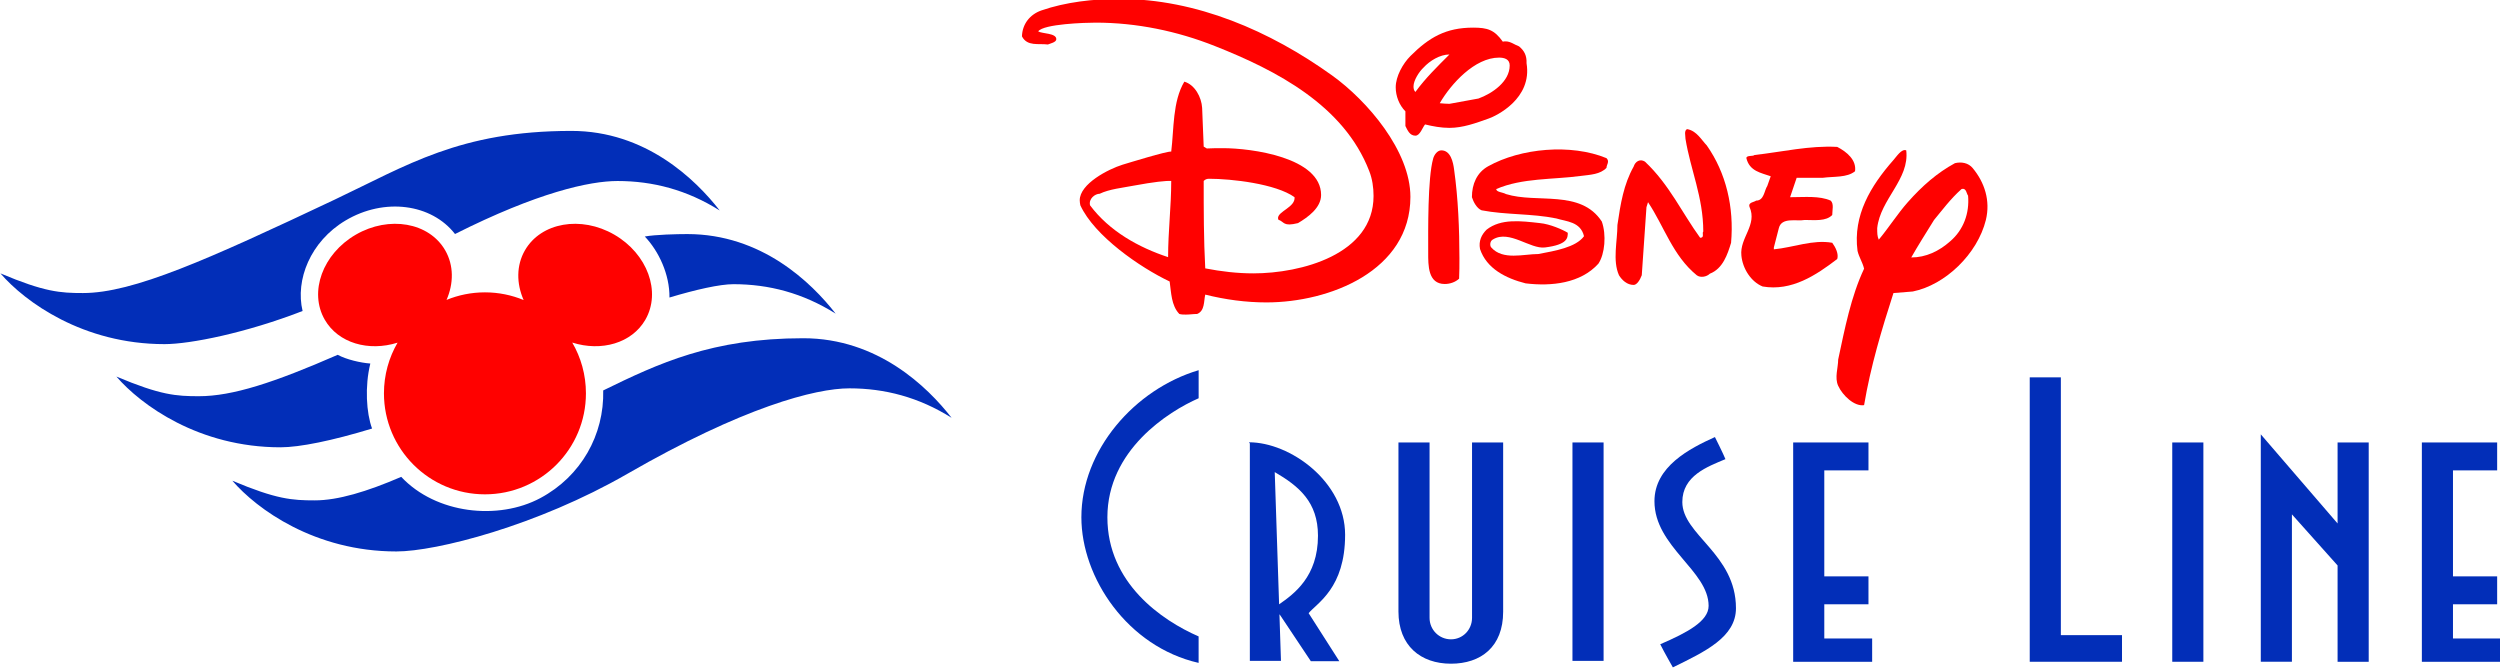
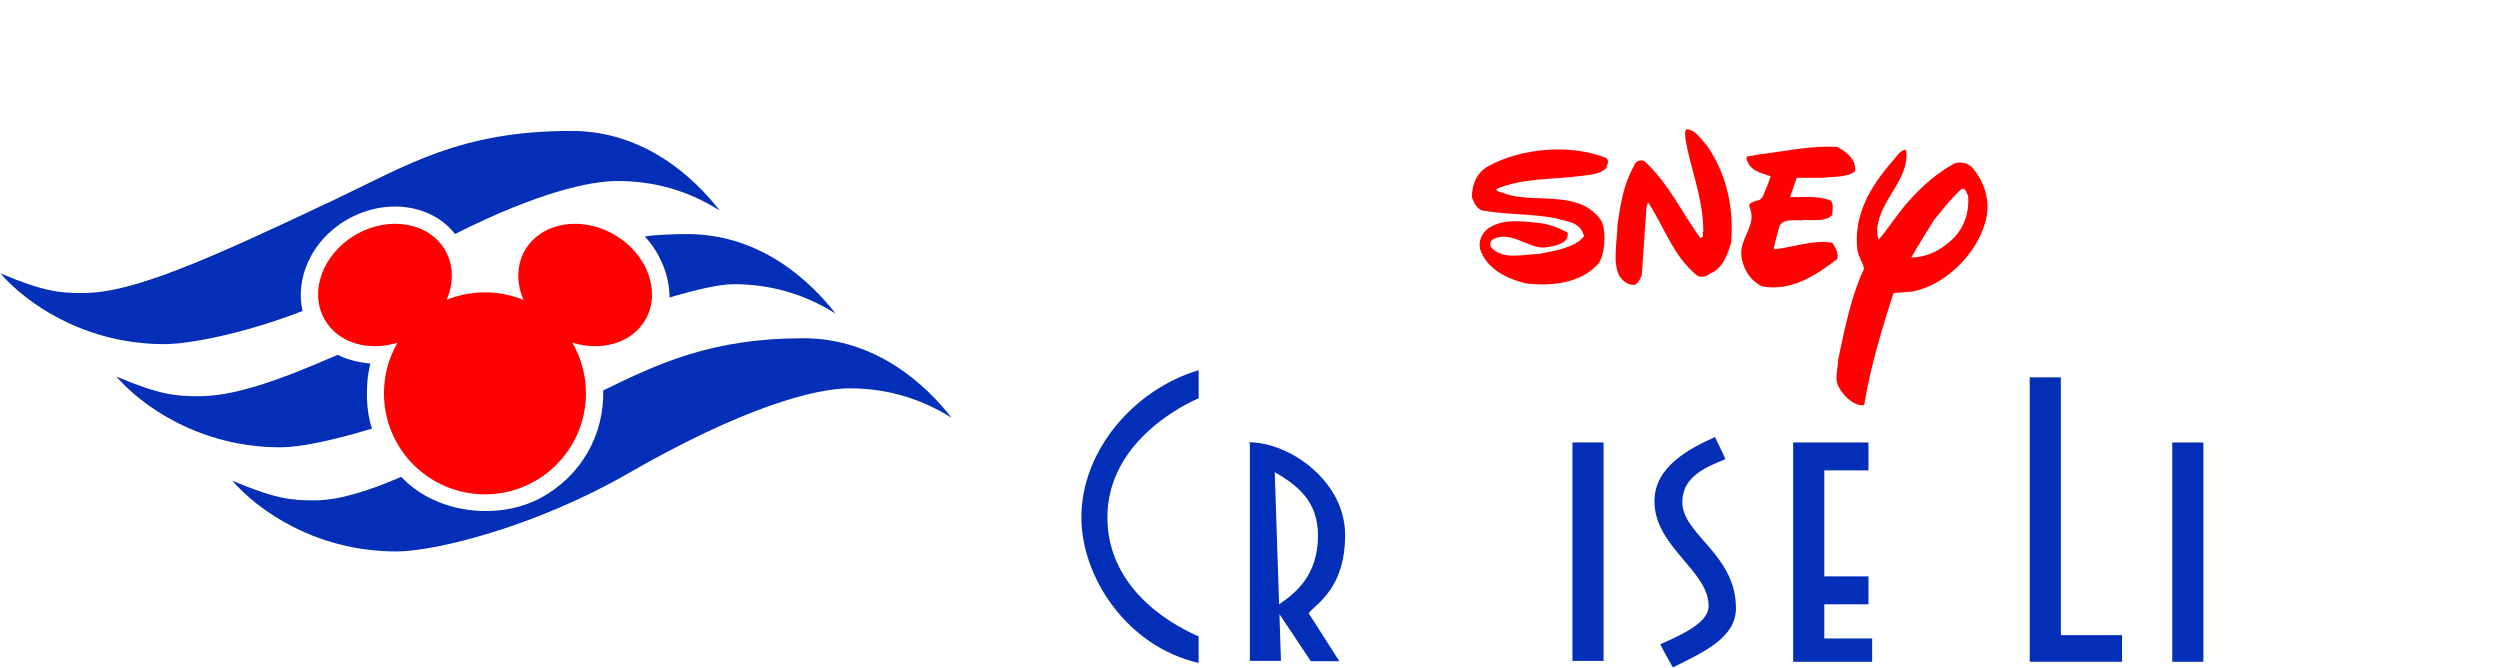
<svg xmlns="http://www.w3.org/2000/svg" version="1.1" width="300" height="80.205" id="svg6676">
  <defs id="defs6678">
    <clipPath id="clipPath5045">
      <path d="m 314,697.732 270.312,0 0,72.268 -270.312,0 0,-72.268 z" id="path5047" />
    </clipPath>
  </defs>
  <g transform="translate(-225,-492.26)" id="layer1">
    <g transform="matrix(1.11,0,0,-1.11,-123.487,1346.829)" id="g5041">
      <g clip-path="url(#clipPath5045)" id="g5043">
        <g transform="translate(436.52,749.813)" id="g5049">
-           <path d="m 0,0 c -1.215,-0.236 -2.633,-0.371 -3.68,-0.877 -0.506,0 -1.215,-0.54 -1.046,-1.249 2.093,-2.802 5.266,-4.558 8.439,-5.604 0,2.802 0.338,5.435 0.338,8.237 C 3.477,0.54 2.194,0.405 0,0 m 14.346,-12.625 c -2.227,0 -4.455,0.304 -6.616,0.844 -0.168,-0.709 -0.033,-1.755 -0.878,-2.093 -0.404,0 -0.81,-0.067 -1.215,-0.067 -0.236,0 -0.472,0 -0.709,0.067 -0.877,0.911 -0.877,2.33 -1.046,3.511 -3.207,1.519 -8.136,4.928 -9.655,8.237 -0.033,0.101 -0.067,0.438 -0.067,0.54 0,1.789 3.106,3.375 4.625,3.848 C -0.54,2.465 3.611,3.747 4.051,3.68 4.355,6.11 4.185,9.081 5.468,11.242 6.616,10.904 7.325,9.553 7.393,8.406 7.46,7.022 7.494,5.604 7.562,4.219 L 7.899,4.018 c 0.574,0.033 1.182,0.033 1.756,0.033 3.004,0 10.599,-0.979 10.599,-5.063 0,-1.384 -1.417,-2.397 -2.497,-3.039 -1.621,-0.405 -1.452,0.135 -2.127,0.371 l -0.034,0.17 c 0,0.742 1.89,1.181 1.789,2.261 -2.025,1.452 -6.819,1.992 -9.25,1.992 -0.236,0 -0.405,-0.068 -0.573,-0.236 0,-3.14 0,-6.313 0.168,-9.452 1.722,-0.338 3.477,-0.54 5.199,-0.54 5.131,0 12.996,2.025 12.996,8.371 0,0.912 -0.134,1.857 -0.472,2.701 -2.734,7.088 -10.025,10.87 -16.676,13.502 -4.085,1.621 -8.474,2.532 -12.895,2.532 -1.081,0 -5.638,-0.135 -6.212,-0.945 0.439,-0.27 1.958,-0.168 1.958,-0.844 0,-0.338 -0.675,-0.472 -0.911,-0.574 -1.013,0.135 -2.228,-0.236 -2.802,0.878 0.034,1.316 0.844,2.363 2.093,2.802 2.633,0.911 5.637,1.249 8.439,1.249 8.338,0 16.305,-3.477 22.99,-8.27 3.813,-2.735 8.472,-8.17 8.472,-13.132 0,-8 -8.743,-11.41 -15.563,-11.41" id="path5051" style="fill:#ff0100;fill-opacity:1;fill-rule:nonzero;stroke:none" />
-         </g>
+           </g>
        <g transform="translate(476.015,763.654)" id="g5053">
-           <path d="m 0,0 c -2.633,0 -5.199,-2.836 -6.414,-4.929 0.338,-0.033 0.709,-0.067 1.047,-0.067 l 3.139,0.573 c 1.485,0.541 3.376,1.824 3.376,3.579 C 1.148,-0.169 0.574,0 0,0 m -4.321,-23.9 c -0.405,-0.371 -0.979,-0.574 -1.553,-0.574 -1.823,0 -1.789,2.025 -1.789,3.376 0,2.396 -0.068,8.067 0.54,10.194 0.101,0.372 0.439,0.878 0.878,0.878 1.012,0 1.283,-1.283 1.384,-2.093 0.438,-3.106 0.574,-6.448 0.574,-9.587 0,-0.743 0,-1.452 -0.034,-2.194 m -4.928,20.794 c 0,-0.236 0.033,-0.439 0.202,-0.608 1.08,1.486 2.397,2.768 3.68,4.052 -1.014,0 -2.127,-0.676 -2.803,-1.419 -0.471,-0.438 -1.079,-1.384 -1.079,-2.025 m 6.448,6.347 c 1.552,0 2.294,-0.236 3.206,-1.519 0.102,0.033 0.202,0.033 0.304,0.033 0.54,0 0.979,-0.371 1.451,-0.54 0.574,-0.473 0.845,-1.013 0.81,-1.823 0.641,-3.848 -3.308,-5.705 -4.085,-5.975 -1.417,-0.506 -2.801,-1.013 -4.252,-1.013 -0.912,0 -1.79,0.169 -2.633,0.372 -0.27,-0.304 -0.541,-1.215 -1.047,-1.215 -0.608,0 -0.844,0.573 -1.08,1.046 l 0,1.586 c -0.675,0.676 -1.047,1.655 -1.047,2.6 0,1.182 0.777,2.565 1.587,3.375 2.025,2.026 3.848,3.073 6.786,3.073" id="path5055" style="fill:#ff0100;fill-opacity:1;fill-rule:nonzero;stroke:none" />
-         </g>
+           </g>
        <g transform="translate(484.825,750.86)" id="g5057">
          <path d="m 0,0 c -2.97,-0.405 -6.313,-0.202 -9.115,-1.417 0,-0.338 0.709,-0.338 1.047,-0.541 C -4.726,-3.004 0,-1.417 2.296,-4.928 2.802,-6.346 2.633,-8.439 1.924,-9.486 0,-11.612 -3.14,-11.95 -5.941,-11.612 c -2.127,0.54 -4.22,1.587 -4.929,3.713 -0.169,0.878 0.169,1.553 0.709,2.093 1.553,1.215 3.68,0.945 5.772,0.709 1.081,-0.101 2.465,-0.709 3.005,-1.046 0,-0.54 0,-1.283 -2.465,-1.587 -1.586,-0.203 -3.848,1.924 -5.603,0.878 -0.371,-0.169 -0.371,-0.709 -0.203,-0.878 1.249,-1.418 3.512,-0.709 5.098,-0.709 1.755,0.337 4.05,0.709 4.928,1.924 -0.371,1.587 -1.924,1.587 -3.004,1.924 -2.633,0.54 -5.435,0.372 -8.068,0.878 -0.506,0.203 -0.877,0.878 -1.046,1.418 0,1.418 0.54,2.667 1.755,3.342 3.511,1.958 8.945,2.464 12.794,0.878 0.371,-0.372 0,-0.709 0,-1.047 C 2.127,0.169 1.081,0.135 0,0" id="path5059" style="fill:#ff0100;fill-opacity:1;fill-rule:nonzero;stroke:none" />
        </g>
        <g transform="translate(498.8,740.294)" id="g5061">
          <path d="m 0,0 c -0.337,-0.337 -1.012,-0.473 -1.417,-0.168 -2.6,2.126 -3.511,5.266 -5.266,7.898 L -6.852,7.19 -7.359,-0.168 c -0.203,-0.541 -0.54,-1.047 -0.877,-1.047 -0.71,0 -1.25,0.506 -1.587,1.047 -0.709,1.586 -0.168,3.678 -0.168,5.434 0.336,2.296 0.674,4.389 1.755,6.313 0.169,0.54 0.674,0.877 1.215,0.54 2.633,-2.464 4.051,-5.604 5.974,-8.237 0.507,0 0.17,0.507 0.338,0.675 0,3.714 -1.384,6.684 -1.924,10.026 0,0.338 -0.168,0.878 0.169,1.046 1.047,-0.168 1.587,-1.215 2.127,-1.755 C 1.756,10.903 2.633,7.19 2.296,3.342 1.925,2.126 1.418,0.54 0,0" id="path5063" style="fill:#ff0100;fill-opacity:1;fill-rule:nonzero;stroke:none" />
        </g>
        <g transform="translate(510.986,750.658)" id="g5065">
          <path d="m 0,0 -2.801,0 -0.709,-2.093 0.169,0 c 1.417,0 3.004,0.169 4.219,-0.372 0.371,-0.337 0.169,-1.046 0.169,-1.552 -0.675,-0.709 -1.924,-0.54 -2.971,-0.54 -0.877,-0.169 -2.498,0.338 -2.801,-0.878 l -0.541,-2.093 0,-0.203 c 2.127,0.203 4.22,1.081 6.313,0.709 0.371,-0.506 0.709,-1.215 0.54,-1.755 -2.296,-1.755 -4.928,-3.511 -8.067,-2.971 -1.25,0.507 -2.161,1.925 -2.296,3.342 -0.203,1.925 1.755,3.309 0.877,5.266 -0.168,0.507 0.54,0.507 0.709,0.675 0.877,0 0.877,1.081 1.215,1.588 l 0.371,1.046 c -1.046,0.371 -2.295,0.54 -2.632,1.958 0,0.337 0.709,0.168 0.877,0.337 2.97,0.337 5.976,1.046 8.946,0.878 C 2.633,2.801 3.68,1.924 3.511,0.709 2.633,0 1.249,0.169 0,0" id="path5067" style="fill:#ff0100;fill-opacity:1;fill-rule:nonzero;stroke:none" />
        </g>
        <g transform="translate(526.008,749.442)" id="g5069">
          <path d="m 0,0 c -1.215,-1.081 -2.094,-2.296 -2.971,-3.342 -0.878,-1.418 -1.755,-2.802 -2.464,-4.051 1.586,0 3.004,0.675 4.22,1.755 1.417,1.215 2.092,3.005 1.924,4.929 C 0.54,-0.54 0.54,0.169 0,0 m -5.267,-11.073 -2.092,-0.169 c -1.249,-3.882 -2.464,-7.899 -3.174,-12.118 -1.046,-0.169 -2.329,1.047 -2.801,2.093 -0.406,0.877 0,1.958 0,2.835 0.708,3.308 1.384,6.82 2.801,9.824 -0.168,0.709 -0.54,1.215 -0.709,1.924 -0.505,3.849 1.419,7.022 3.883,9.823 0.337,0.371 0.877,1.25 1.383,1.046 0.372,-3.138 -2.801,-5.266 -3.139,-8.404 0,-0.541 0,-0.878 0.169,-1.25 1.047,1.25 2.059,2.836 3.139,4.051 1.553,1.756 3.174,3.173 5.098,4.219 C 0,2.97 0.743,2.835 1.215,2.261 c 1.283,-1.552 1.924,-3.51 1.418,-5.603 -0.912,-3.68 -4.389,-7.022 -7.9,-7.731" id="path5071" style="fill:#ff0100;fill-opacity:1;fill-rule:nonzero;stroke:none" />
        </g>
        <g transform="translate(362.222,737.446)" id="g5073">
          <path d="m 0,0 c 0.785,1.785 0.799,3.747 -0.144,5.38 -1.737,3.009 -6.058,3.766 -9.652,1.691 -3.594,-2.075 -5.098,-6.194 -3.361,-9.204 1.456,-2.522 4.729,-3.461 7.866,-2.476 l 0.005,0.006 c -0.938,-1.612 -1.476,-3.486 -1.476,-5.485 0,-6.03 4.888,-10.918 10.918,-10.918 6.03,0 10.918,4.888 10.918,10.918 0,2.005 -0.541,3.881 -1.483,5.497 l 0.001,-0.006 c 3.149,-1.004 6.442,-0.068 7.904,2.464 1.737,3.01 0.232,7.129 -3.361,9.204 C 14.542,9.146 10.22,8.389 8.483,5.38 7.54,3.747 7.554,1.785 8.339,0 l 0,-0.001 C 7.05,0.534 5.638,0.83 4.156,0.83 2.682,0.83 1.276,0.537 -0.007,0.008 L 0,0 z" id="path5075" style="fill:#ff0100;fill-opacity:1;fill-rule:nonzero;stroke:none" />
        </g>
        <g transform="translate(416.829,724.712)" id="g5077">
          <path d="m 0,0 c -3.54,2.232 -7.233,3.187 -11.048,3.187 -3.69,0 -11.492,-2.032 -24.007,-9.242 -9.774,-5.63 -20.681,-8.392 -24.964,-8.392 -8.817,0 -15.085,4.567 -17.74,7.648 4.78,-2.018 6.479,-2.125 8.923,-2.125 2.484,0 5.618,0.938 9.334,2.542 3.77,-4.012 10.498,-4.728 15.052,-2.289 4.402,2.357 6.904,6.838 6.785,11.632 5.982,2.925 11.773,5.643 21.625,5.643 C -8.003,8.604 -2.616,3.364 0,0" id="path5079" style="fill:#022eb8;fill-opacity:1;fill-rule:nonzero;stroke:none" />
        </g>
        <g transform="translate(350.461,731.524)" id="g5081">
          <path d="m 0,0 c -6.878,-3.005 -11.375,-4.475 -15.003,-4.475 -2.444,0 -4.143,0.106 -8.923,2.125 2.656,-3.081 8.923,-7.649 17.74,-7.649 2.08,0 5.588,0.715 9.902,2.029 -0.62,1.669 -0.799,4.55 -0.189,7.027 C 2.451,-0.861 0.943,-0.511 0,0" id="path5083" style="fill:#022eb8;fill-opacity:1;fill-rule:nonzero;stroke:none" />
        </g>
        <g transform="translate(383.661,744.314)" id="g5085">
          <path d="m 0,0 c 1.136,0.207 3.482,0.263 4.592,0.263 8.037,0 13.424,-5.241 16.041,-8.604 C 17.092,-6.11 13.4,-5.155 9.585,-5.155 8.108,-5.155 5.499,-5.744 2.666,-6.597 2.693,-4.093 1.508,-1.589 0,0" id="path5087" style="fill:#022eb8;fill-opacity:1;fill-rule:nonzero;stroke:none" />
        </g>
        <g transform="translate(391.759,747.126)" id="g5089">
          <path d="m 0,0 c -3.54,2.232 -7.233,3.187 -11.048,3.187 -3.03,0 -8.657,-1.246 -17.568,-5.73 -2.528,3.26 -7.626,3.973 -11.848,1.454 -3.792,-2.263 -5.433,-6.417 -4.631,-9.775 -6.106,-2.372 -12.152,-3.583 -14.924,-3.583 -8.817,0 -15.085,4.567 -17.74,7.648 4.78,-2.018 6.479,-2.125 8.923,-2.125 5.428,0 13.491,3.612 27.194,10.092 7.8,3.689 13.537,7.436 25.602,7.436 C -8.003,8.604 -2.616,3.364 0,0" id="path5091" style="fill:#022eb8;fill-opacity:1;fill-rule:nonzero;stroke:none" />
        </g>
        <path d="m 487.313,698.436 -3.365,0 0,23.613 3.365,0 0,-23.613 z" id="path5093" style="fill:#022eb8;fill-opacity:1;fill-rule:nonzero;stroke:none" />
        <g transform="translate(511.173,700.857)" id="g5095">
          <path d="m 0,0 0,3.697 4.776,0 0,3.018 -4.776,0 0,11.458 4.776,0 0,3.018 -8.14,0 0,-23.712 8.538,0 L 5.174,0 0,0 z" id="path5097" style="fill:#022eb8;fill-opacity:1;fill-rule:nonzero;stroke:none" />
        </g>
        <g transform="translate(579.139,700.857)" id="g5099">
-           <path d="m 0,0 0,3.697 4.776,0 0,3.018 -4.776,0 0,11.458 4.776,0 0,3.018 -8.14,0 0,-23.712 8.538,0 L 5.174,0 0,0 z" id="path5101" style="fill:#022eb8;fill-opacity:1;fill-rule:nonzero;stroke:none" />
-         </g>
+           </g>
        <path d="m 552.156,698.34 -3.365,0 0,23.708 3.365,0 0,-23.708 z" id="path5103" style="fill:#022eb8;fill-opacity:1;fill-rule:nonzero;stroke:none" />
        <g transform="translate(536.748,701.218)" id="g5105">
          <path d="m 0,0 0,27.869 -3.365,0 0,-30.747 9.975,0 L 6.61,0 0,0 z" id="path5107" style="fill:#022eb8;fill-opacity:1;fill-rule:nonzero;stroke:none" />
        </g>
        <g transform="translate(452.234,704.55)" id="g5109">
          <path d="M 0,0 -0.473,14.296 C 2.127,12.779 4.202,11.073 4.202,7.416 4.202,2.982 1.602,1.116 0,0 m 7.136,7.512 c 0,5.772 -5.965,10.006 -10.391,10.006 0,0 0.034,-0.049 0.092,-0.132 l 0,-23.5 3.365,0 -0.165,5.007 0.028,0.008 3.367,-5.051 3.079,0 c 0,0 -2.213,3.463 -3.319,5.195 0.914,1.107 3.944,2.694 3.944,8.467" id="path5111" style="fill:#022eb8;fill-opacity:1;fill-rule:nonzero;stroke:none" />
        </g>
        <g transform="translate(443.535,729.862)" id="g5113">
          <path d="m 0,0 c -6.91,-2.054 -12.677,-8.637 -12.677,-15.904 0,-6.547 5.008,-14.003 12.674,-15.74 l 0,2.862 c -3.986,1.737 -9.862,5.766 -9.862,12.878 0,7.267 6.594,11.438 9.865,12.869 L 0,0 z" id="path5115" style="fill:#022eb8;fill-opacity:1;fill-rule:nonzero;stroke:none" />
        </g>
        <g transform="translate(476.455,703.747)" id="g5117">
-           <path d="m 0,0 c 0,-3.803 -2.417,-5.616 -5.642,-5.616 -3.281,0 -5.677,1.945 -5.677,5.636 l 0,18.281 3.363,0 0,-18.963 c 0,-1.284 1.03,-2.319 2.314,-2.319 1.284,0 2.278,1.041 2.278,2.325 l 0,18.957 3.364,0 L 0,0 z" id="path5119" style="fill:#022eb8;fill-opacity:1;fill-rule:nonzero;stroke:none" />
-         </g>
+           </g>
        <g transform="translate(499.35,722.633)" id="g5121">
          <path d="m 0,0 c -2.737,-1.238 -6.538,-3.183 -6.538,-6.936 0,-4.932 5.855,-7.504 5.855,-11.314 0,-1.657 -2.299,-2.884 -5.23,-4.15 0.455,-0.909 1.365,-2.501 1.365,-2.501 3.482,1.709 6.822,3.265 6.822,6.396 0,5.867 -5.799,7.926 -5.799,11.483 0,2.844 2.73,3.821 4.661,4.634 C 0.966,-1.933 0,0 0,0" id="path5123" style="fill:#022eb8;fill-opacity:1;fill-rule:nonzero;stroke:none" />
        </g>
        <g transform="translate(566.664,722.048)" id="g5125">
-           <path d="m 0,0 0,-8.757 -8.302,9.637 0,-24.588 3.365,0 0,15.936 4.937,-5.524 0,-10.412 3.365,0 L 3.365,0 0,0 z" id="path5127" style="fill:#022eb8;fill-opacity:1;fill-rule:nonzero;stroke:none" />
-         </g>
+           </g>
      </g>
    </g>
  </g>
</svg>